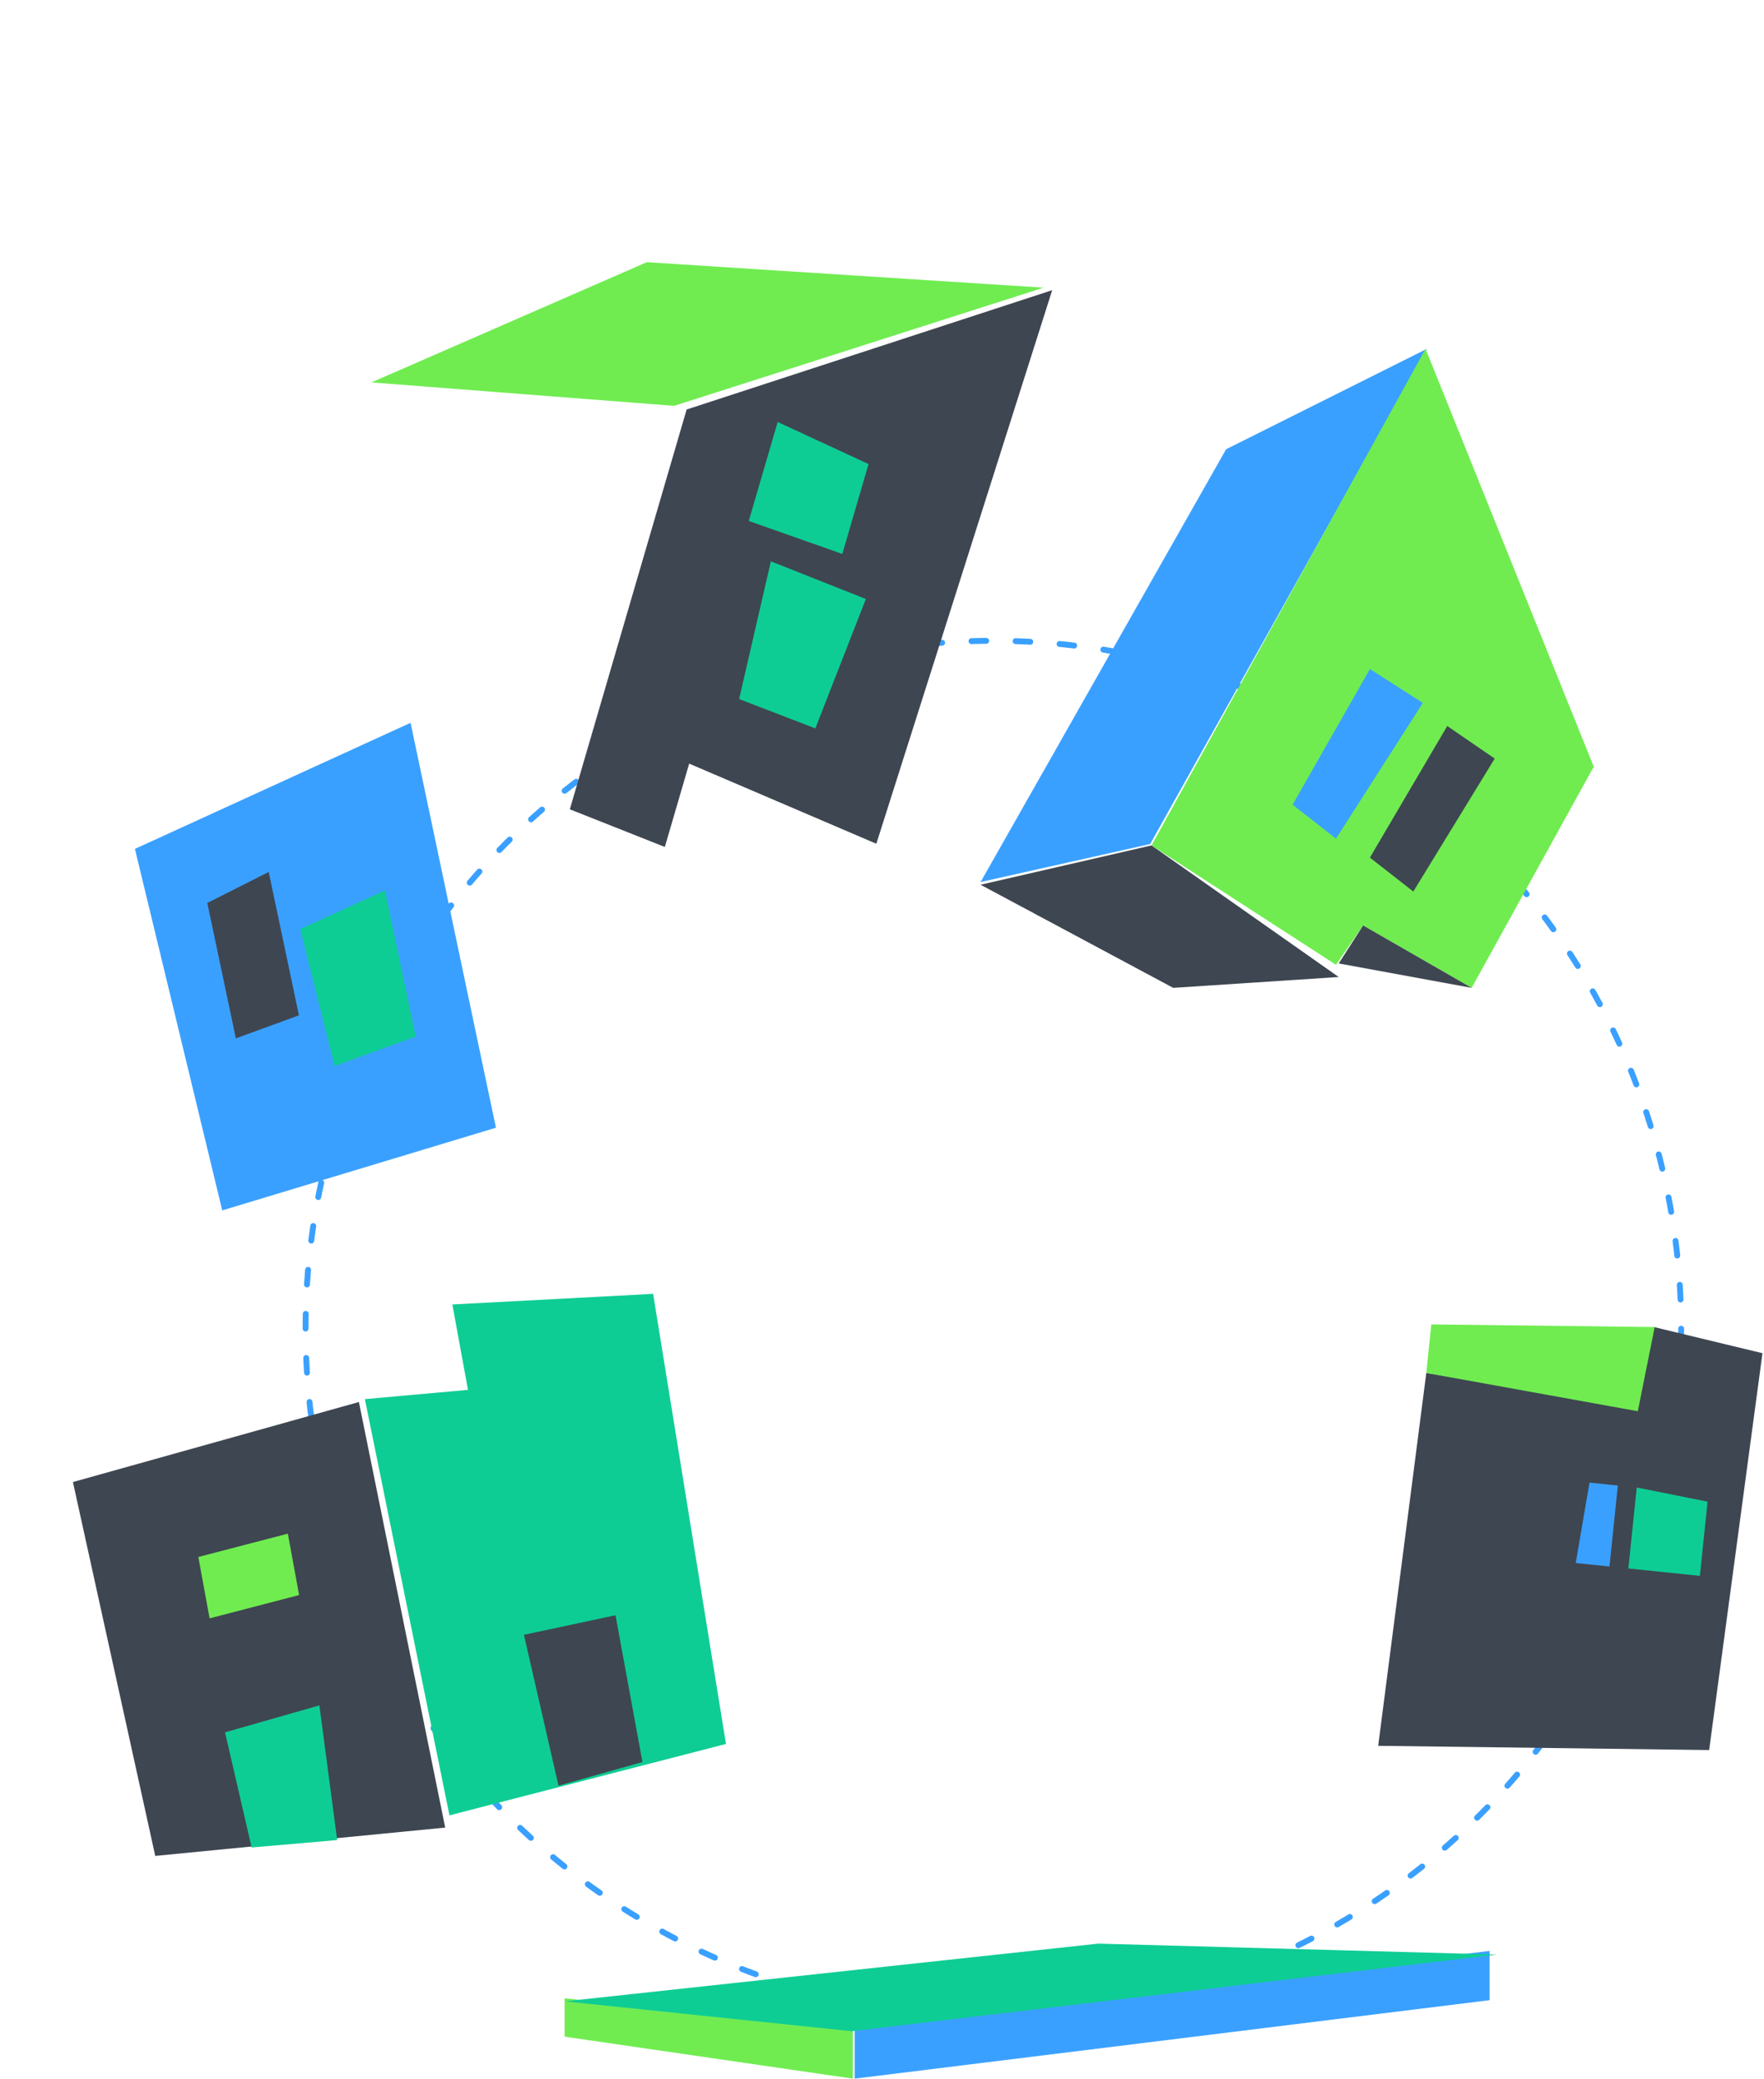
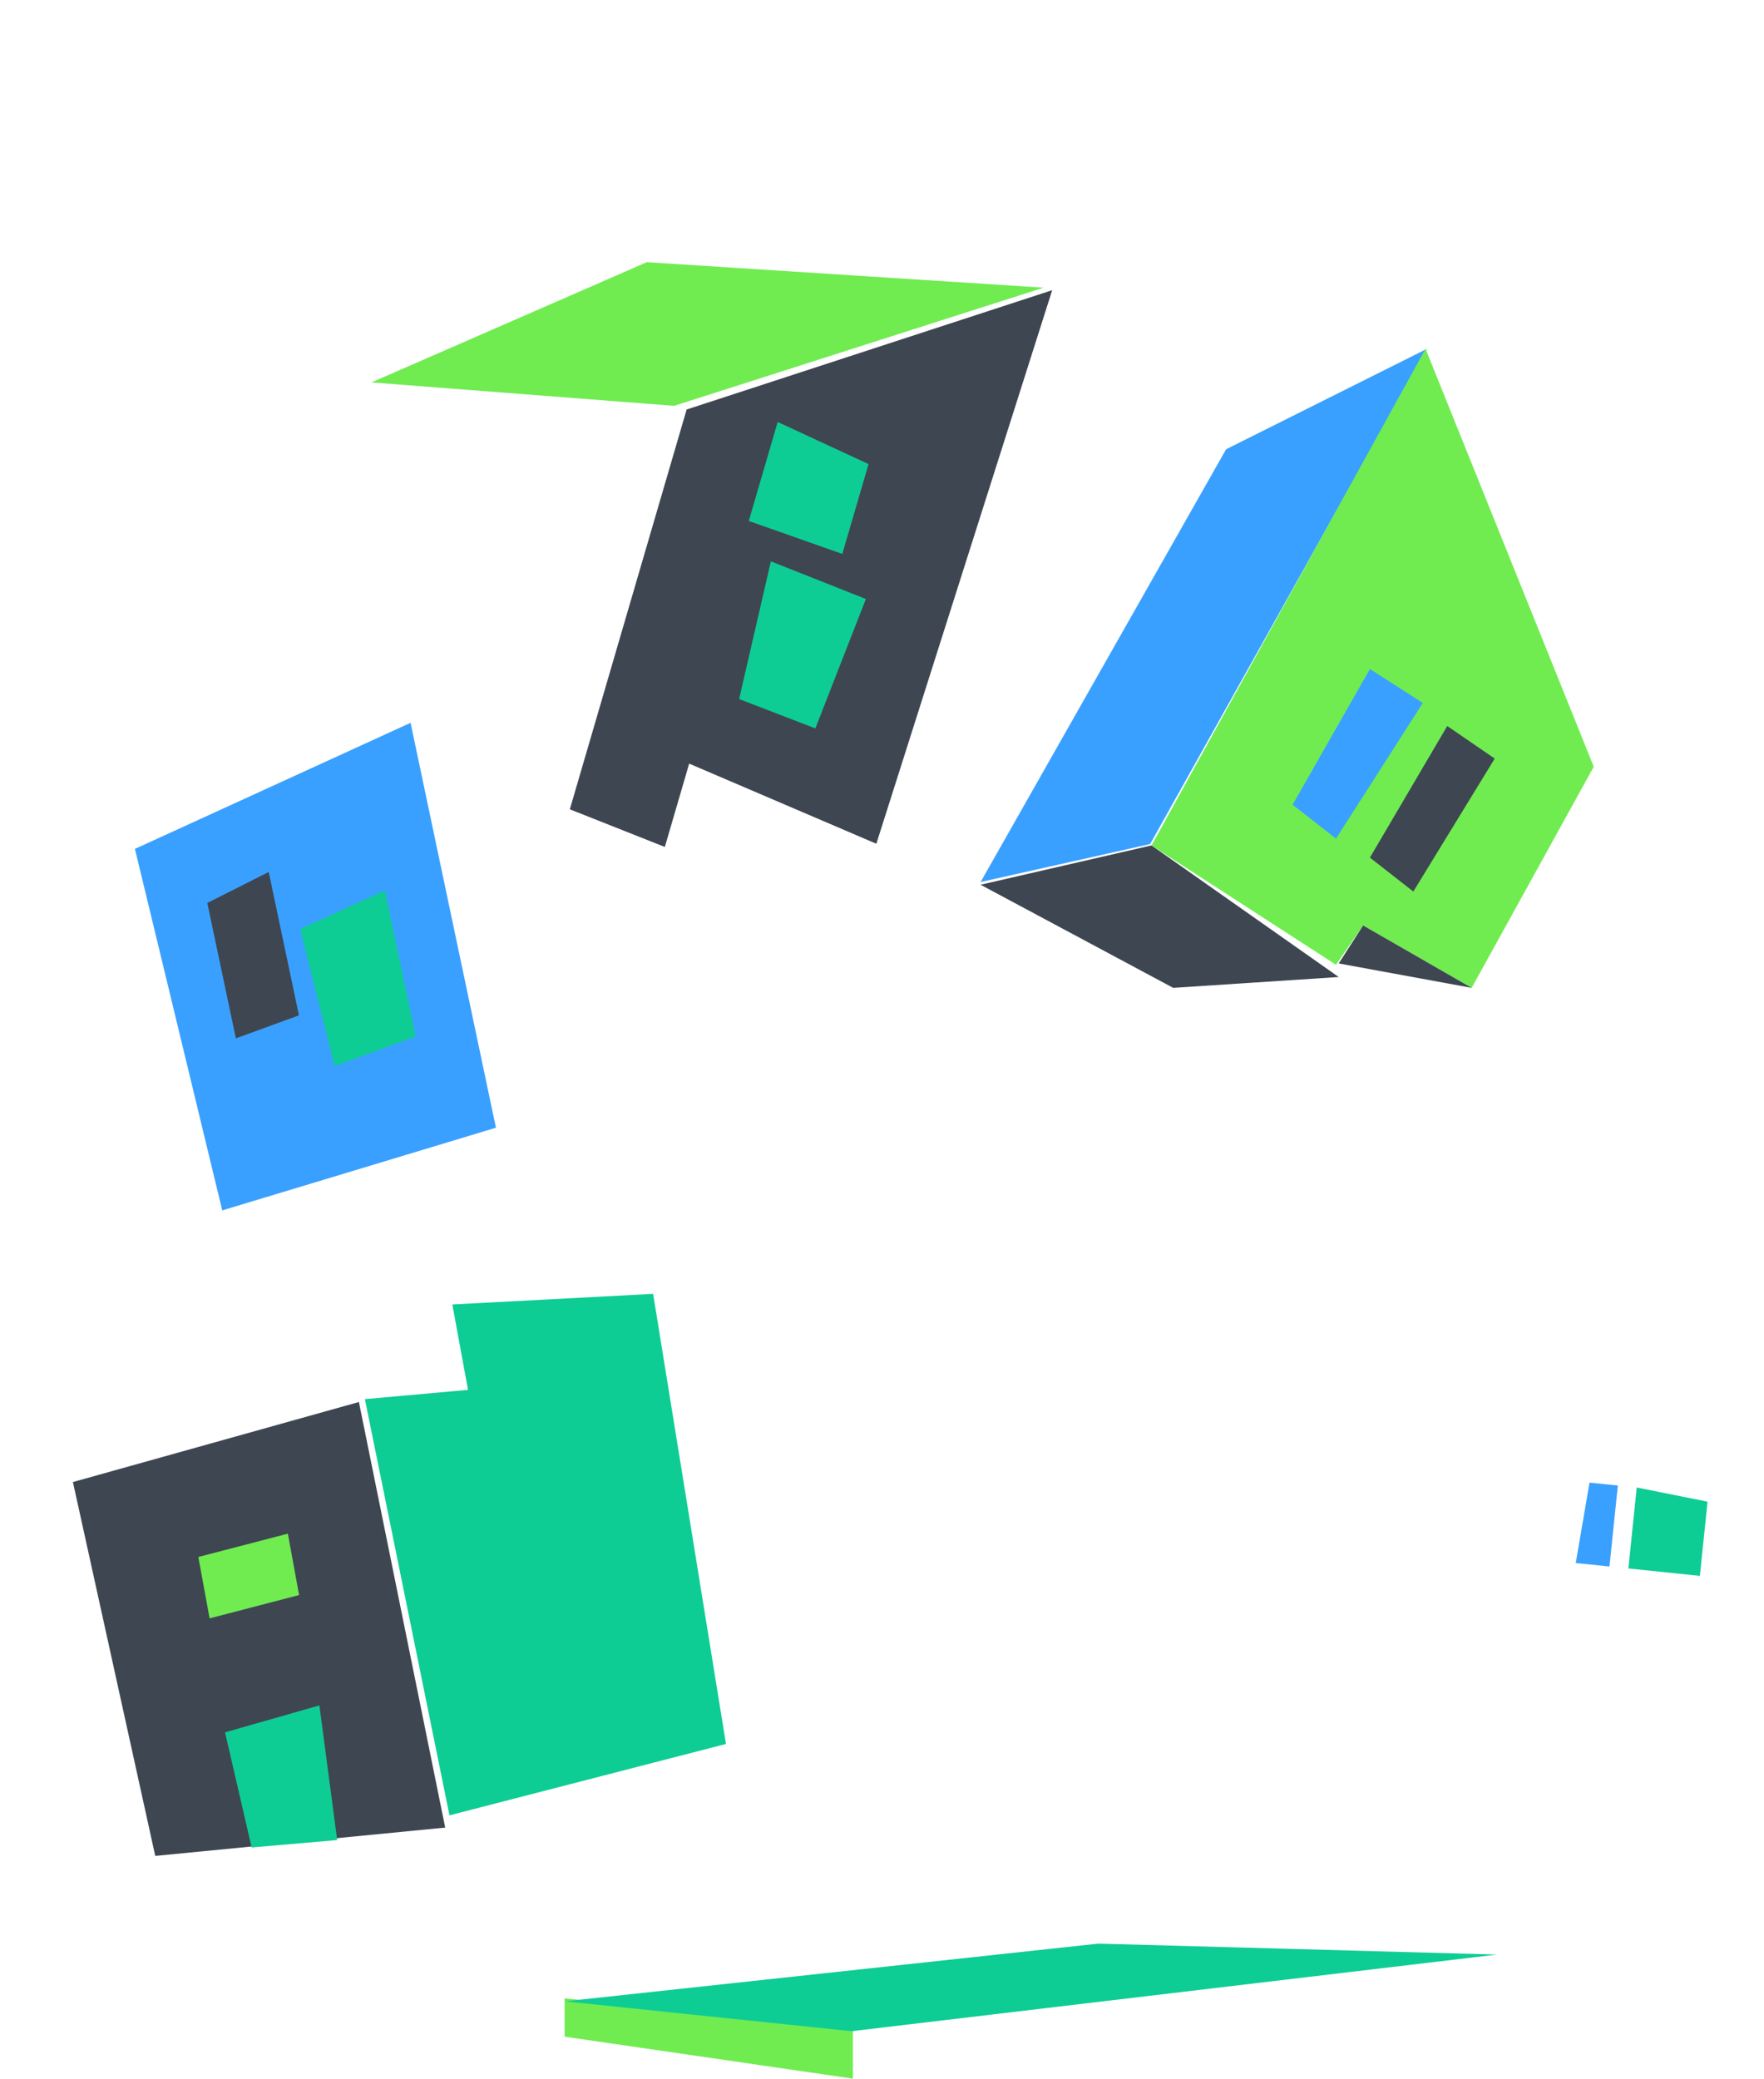
<svg xmlns="http://www.w3.org/2000/svg" width="600" height="707" viewBox="0 0 600 707" fill="none">
  <g clip-path="url(#clip0_236_696)">
-     <circle cx="337.882" cy="451.87" r="233.946" stroke="#3AA0FF" stroke-width="2" stroke-linecap="round" stroke-dasharray="5 10" />
    <path d="M139.648 245.819L45.892 288.697L75.592 411.639L168.687 383.518L139.648 245.819Z" fill="#3AA0FF" />
    <path d="M141.396 352.493L130.923 302.831L102.102 315.982L113.81 362.554L141.396 352.493Z" fill="#0ECD94" />
    <path d="M101.682 345.306L91.399 296.547L70.514 307.082L80.226 353.132L101.682 345.306Z" fill="#3E4651" />
    <path d="M220.01 89.163L354.957 97.829L229.288 138.021L126.344 130.053L220.01 89.163Z" fill="#70EC51" />
    <path d="M298.073 286.949L357.888 98.69L233.549 139.269L193.82 275.234L226.131 288.04L234.413 259.696L298.073 286.949Z" fill="#3E4651" />
    <path d="M277.328 247.719L294.514 203.71L262.203 190.904L251.402 237.741L277.328 247.719Z" fill="#0ECD94" />
    <path d="M286.497 188.388L295.426 157.829L264.519 143.511L254.684 177.17L286.497 188.388Z" fill="#0ECD94" />
    <path d="M151.426 621.535L122.074 476.806L24.802 504.024L52.807 631.173L151.426 621.535Z" fill="#3E4651" />
    <path d="M108.635 579.982L114.687 625.782L85.596 628.301L76.541 589.15L108.635 579.982Z" fill="#0ECD94" />
    <path d="M67.463 529.506L97.907 521.579L101.735 542.455L71.29 550.383L67.463 529.506Z" fill="#70EC51" />
    <path d="M222.152 440.022L246.935 593.093L152.878 617.376L124.108 475.825L159.182 472.677L153.857 443.632L222.152 440.022Z" fill="#0ECD94" />
-     <path d="M178.212 555.971L189.968 607.292L218.514 599.244L209.36 549.322L178.212 555.971Z" fill="#3E4651" />
    <path d="M391.209 287.049L485.335 118.638L417.048 152.781L333.534 299.969L391.209 287.049Z" fill="#3AA0FF" />
    <path d="M455.344 332.267L391.671 287.511L333.534 300.891L399.053 335.958L455.344 332.267Z" fill="#3E4651" />
    <path d="M542.092 260.749L484.878 118.638L391.675 287.511L454.425 328.114L463.653 314.733L500.565 335.958L542.092 260.749Z" fill="#70EC51" />
    <path d="M508.405 257.982L492.256 246.908L465.956 291.664L480.721 303.199L508.405 257.982Z" fill="#3E4651" />
-     <path d="M483.954 239.063L465.959 227.528L439.659 273.668L454.424 285.204L483.954 239.063Z" fill="#3AA0FF" />
+     <path d="M483.954 239.063L465.959 227.528L439.659 273.668L454.424 285.204L483.954 239.063" fill="#3AA0FF" />
    <path d="M500.565 335.958L455.347 327.653L463.652 314.733L500.565 335.958Z" fill="#3E4651" />
-     <path d="M581.344 595.168L599.478 460.204L562.366 451.263L557.223 478.563L485.135 466.932L468.774 593.73L581.344 595.168Z" fill="#3E4651" />
    <path d="M580.803 510.689L556.716 505.878L553.868 533.415L578.193 535.931L580.803 510.689Z" fill="#0ECD94" />
    <path d="M540.65 504.216L550.288 505.213L547.44 532.75L535.966 531.564L540.65 504.216Z" fill="#3AA0FF" />
-     <path d="M486.84 450.41L562.82 451.31L557.076 479.94L485.131 466.932L486.84 450.41Z" fill="#70EC51" />
    <path d="M290.09 706.919V689.544L192.044 679.615V692.647L290.09 706.919Z" fill="#70EC51" />
-     <path d="M506.663 663.48L290.713 689.543V706.919L506.663 680.235V663.48Z" fill="#3AA0FF" />
    <path d="M373.56 660.999L509.142 664.722L289.64 690.785L192.044 680.631L373.56 660.999Z" fill="#0ECD94" />
  </g>
  <defs>
    <clipPath id="clip0_236_696">
      <rect width="600" height="706.919" fill="white" />
    </clipPath>
  </defs>
</svg>